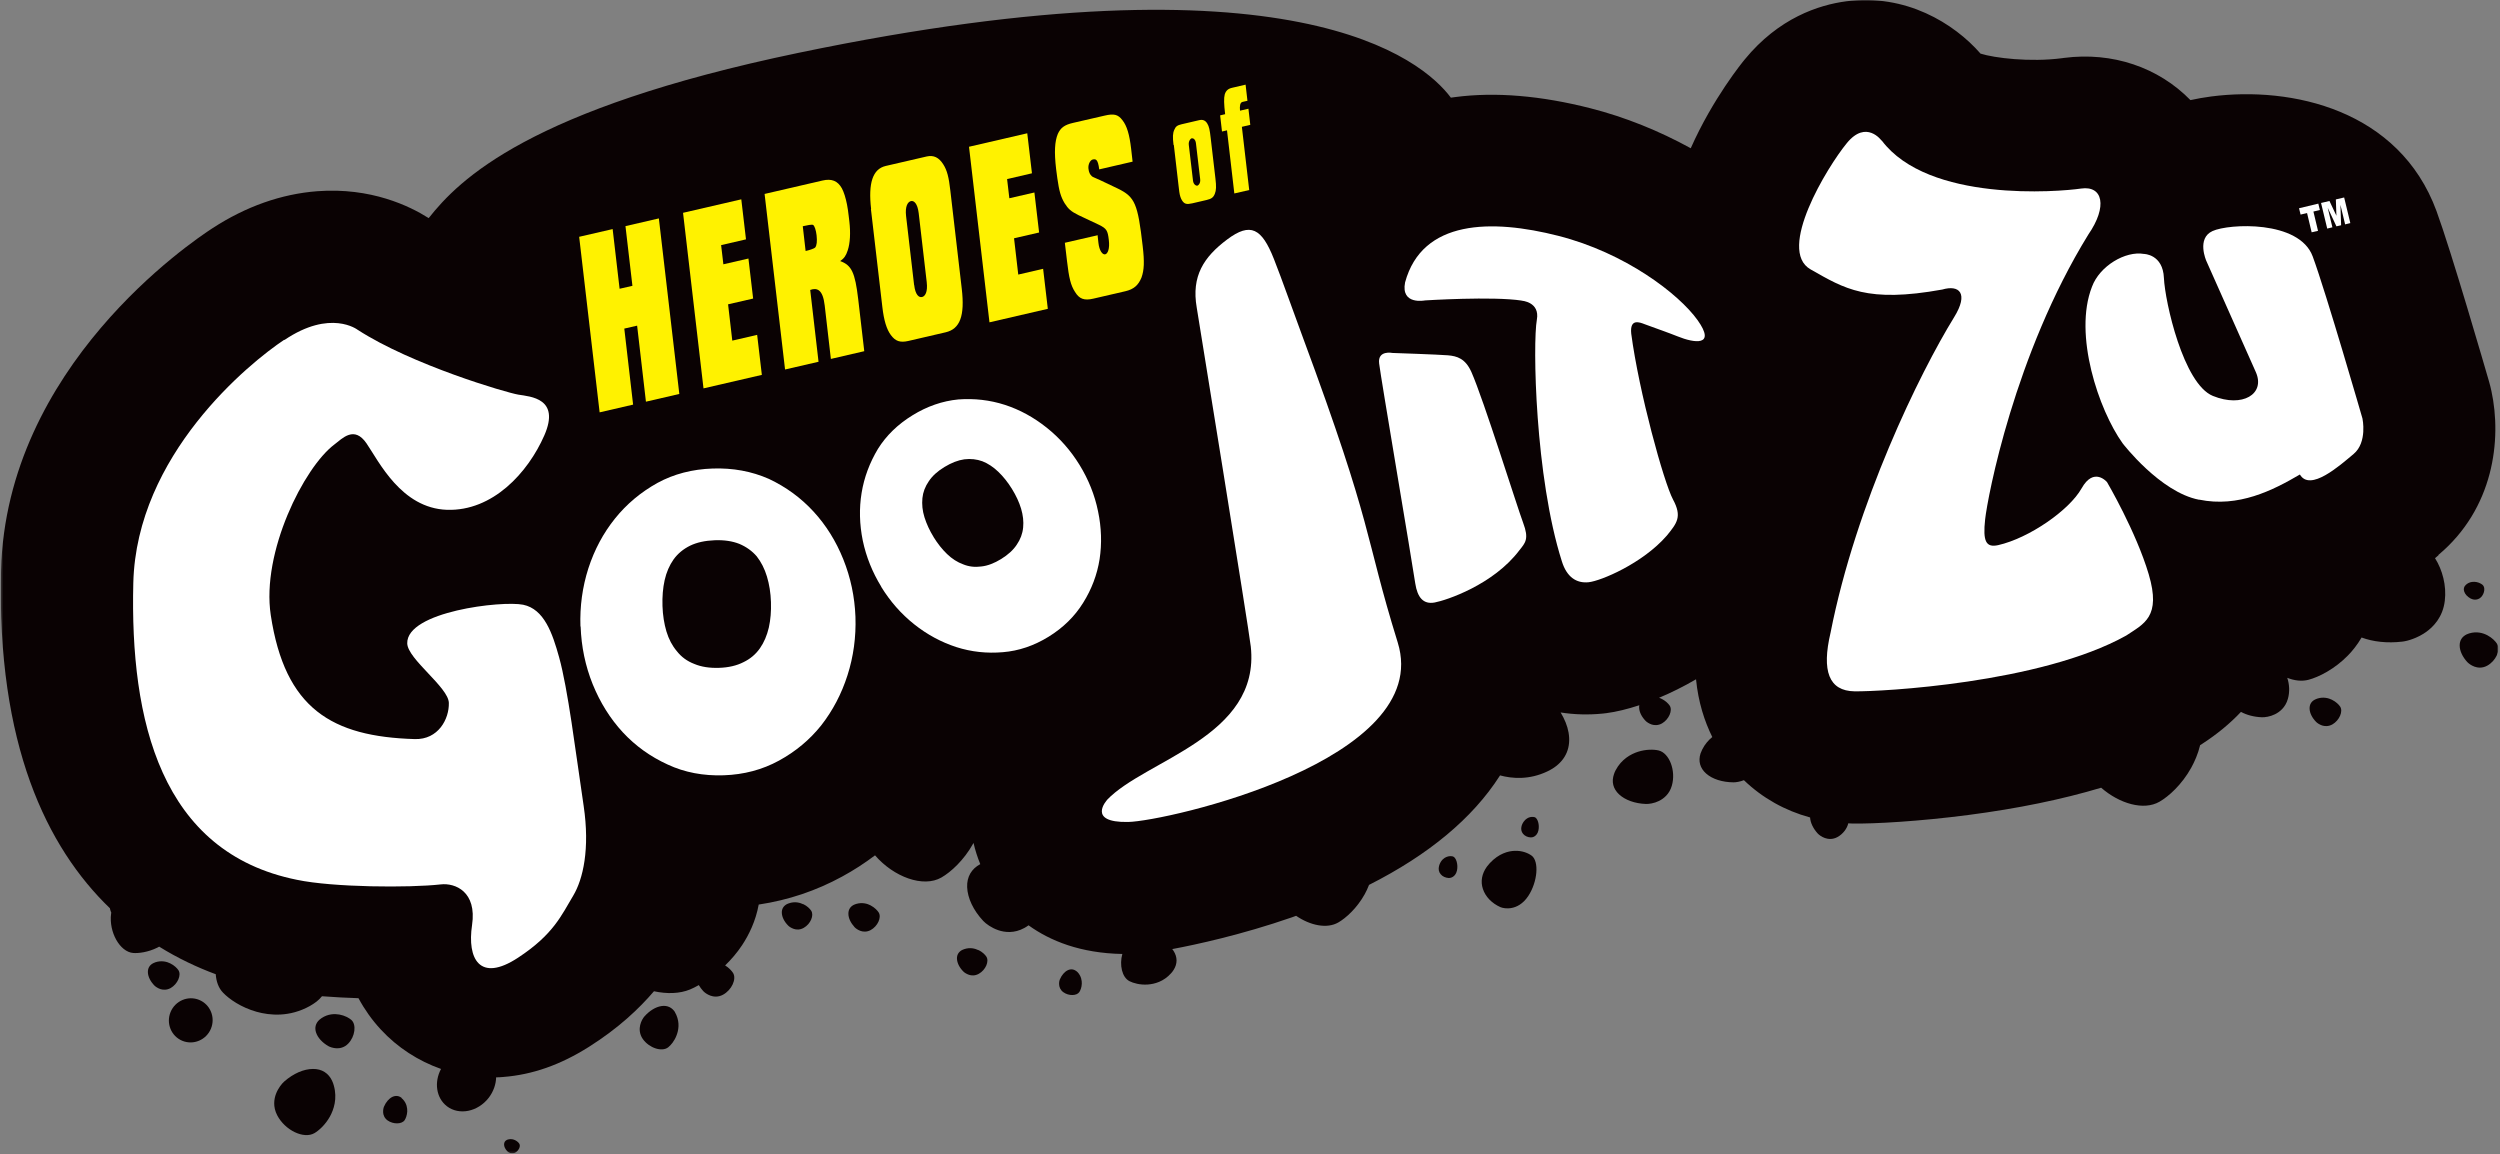
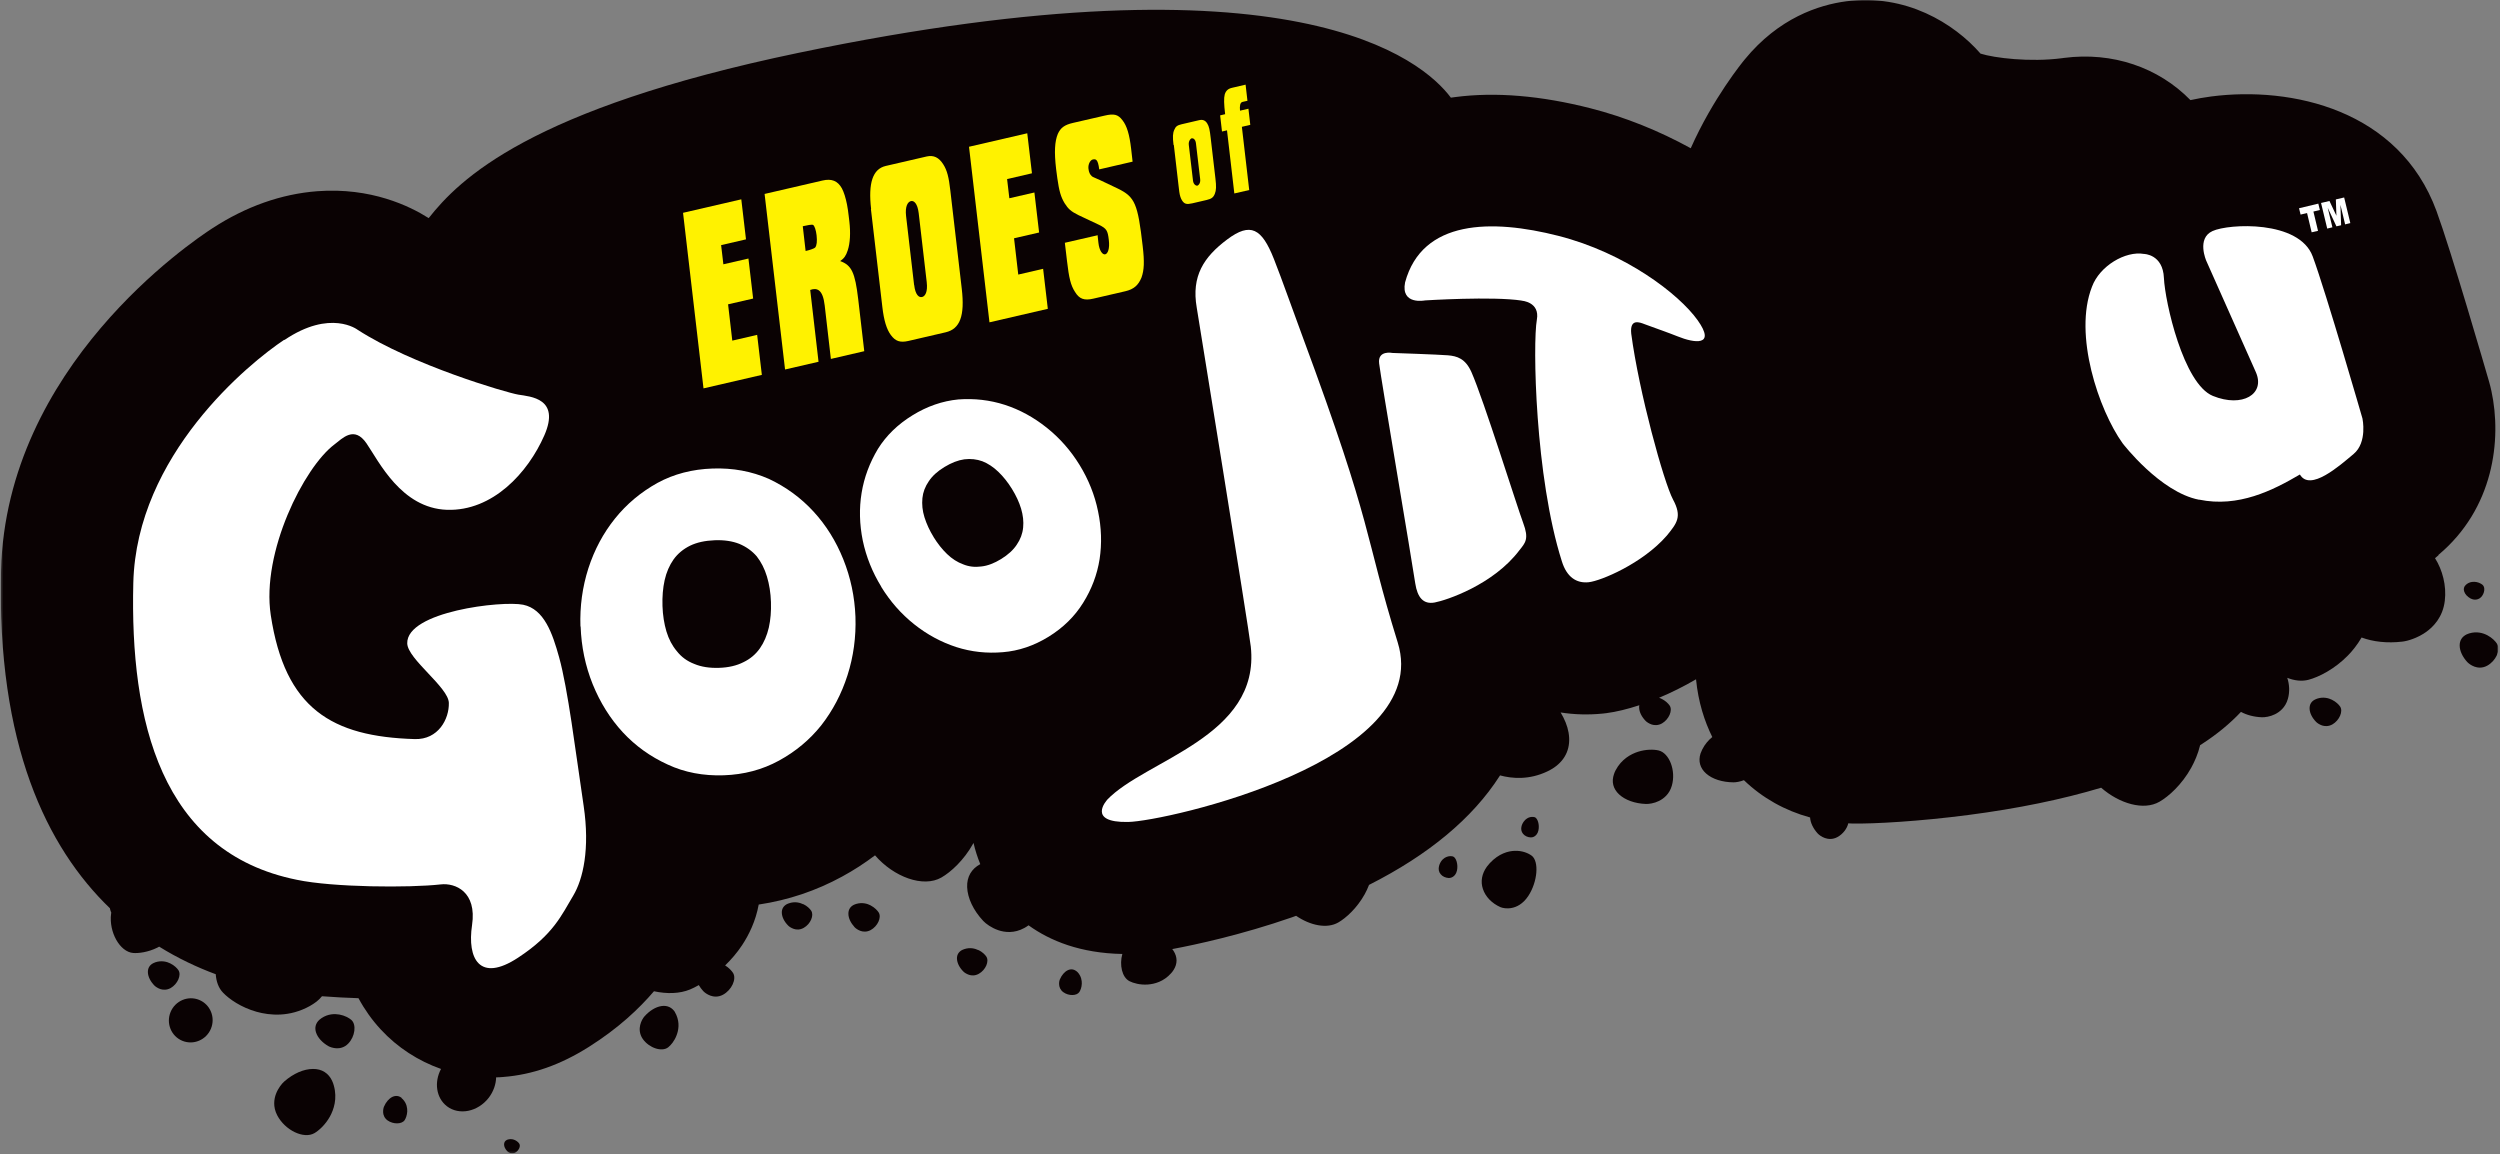
<svg xmlns="http://www.w3.org/2000/svg" width="1081" height="499" viewBox="0 0 1081 499" fill="none">
  <rect x="0" y="0" width="1081" height="499" fill="#808080" stroke="none" />
  <g clip-path="url(#clip0_5003_18418)">
    <mask id="mask0_5003_18418" style="mask-type:luminance" maskUnits="userSpaceOnUse" x="0" y="0" width="1081" height="499">
      <path d="M1080.33 0H0.328V498.771H1080.33V0Z" fill="white" />
    </mask>
    <g mask="url(#mask0_5003_18418)">
      <path d="M143.664 467.46C142.097 464.033 139.176 462.171 135.323 462.214C131.344 462.214 126.815 464.202 122.92 467.63C121.861 468.56 120.296 470.507 119.365 472.918C118.518 475.118 117.925 478.545 119.872 482.269C123.259 488.743 131.344 492.636 135.959 489.97C137.906 488.827 140.658 486.374 142.647 482.819C144.298 479.815 145.949 475.076 144.34 469.364C144.171 468.687 143.917 468.052 143.664 467.502V467.46Z" fill="#0A0203" />
      <path d="M91.215 444.792C93.225 439.908 90.947 434.342 86.126 432.358C81.305 430.375 75.766 432.726 73.755 437.61C71.744 442.494 74.022 448.06 78.844 450.044C83.665 452.027 89.204 449.676 91.215 444.792Z" fill="#0A0203" />
      <path d="M717.149 324.488C715.16 324.023 711.773 323.938 708.217 325.081C705.254 326.054 701.147 328.212 698.607 333.036C698.311 333.586 698.057 334.178 697.888 334.728C696.745 338.029 697.507 341.074 700.089 343.487C702.714 345.941 706.947 347.464 711.689 347.633C712.958 347.675 715.244 347.38 717.361 346.322C719.308 345.348 721.848 343.445 722.906 339.721C724.769 333.289 721.848 325.588 717.149 324.488Z" fill="#0A0203" />
      <path d="M423.067 410.849C421.669 410.171 419.468 409.536 416.885 410.425C416.59 410.51 416.293 410.636 416.039 410.763C414.515 411.568 413.711 412.879 413.795 414.614C413.88 416.391 414.854 418.379 416.504 420.03C416.928 420.495 417.86 421.13 419.002 421.511C420.018 421.849 421.584 422.019 423.278 421.045C426.199 419.395 427.807 415.671 426.495 413.641C425.945 412.794 424.759 411.61 423.109 410.805L423.067 410.849Z" fill="#0A0203" />
      <path d="M347.331 391.003C345.935 390.325 343.733 389.691 341.151 390.58C340.854 390.664 340.558 390.791 340.304 390.917C338.78 391.722 337.975 393.033 338.061 394.768C338.145 396.546 339.119 398.534 340.77 400.184C341.193 400.65 342.124 401.284 343.268 401.665C344.283 402.004 345.85 402.173 347.544 401.2C350.464 399.549 352.073 395.826 350.76 393.795C350.21 392.949 349.025 391.764 347.374 390.961L347.331 391.003Z" fill="#0A0203" />
      <path d="M376.501 391.511C375.062 390.749 372.818 390.073 370.152 390.876C369.855 390.96 369.558 391.088 369.262 391.215C367.654 391.976 366.807 393.373 366.849 395.15C366.849 397.011 367.865 399.085 369.516 400.905C369.939 401.369 370.871 402.089 372.056 402.512C373.114 402.893 374.723 403.105 376.459 402.174C379.506 400.524 381.242 396.715 379.972 394.6C379.422 393.711 378.236 392.442 376.543 391.554L376.501 391.511Z" fill="#0A0203" />
      <path d="M222.829 493.061C222.109 492.68 220.967 492.341 219.612 492.722C219.442 492.764 219.315 492.806 219.189 492.891C218.384 493.272 217.961 493.949 217.961 494.88C217.961 495.811 218.469 496.869 219.315 497.757C219.527 498.011 219.993 498.349 220.586 498.561C221.093 498.73 221.94 498.857 222.787 498.391C224.311 497.546 225.2 495.641 224.565 494.584C224.311 494.118 223.676 493.484 222.829 493.061Z" fill="#0A0203" />
      <path d="M146.758 438.689C144.811 438.35 141.89 438.308 139.012 440.255C138.673 440.466 138.376 440.72 138.08 440.974C136.472 442.455 135.963 444.401 136.683 446.517C137.403 448.675 139.308 450.79 141.932 452.314C142.652 452.737 144.007 453.202 145.489 453.286C146.843 453.329 148.875 453.033 150.568 451.256C153.532 448.209 154.209 443.047 151.923 441.016C150.949 440.17 149.087 439.112 146.758 438.689Z" fill="#0A0203" />
      <path d="M1066.69 252.518C1066.69 252.518 1066.36 252.771 1066.23 252.898C1065.39 253.66 1065.14 254.676 1065.52 255.776C1065.89 256.918 1066.87 258.018 1068.26 258.779C1068.65 258.992 1069.32 259.245 1070.12 259.287C1070.85 259.287 1071.86 259.161 1072.8 258.229C1074.36 256.621 1074.7 253.956 1073.47 252.898C1072.96 252.475 1071.99 251.883 1070.77 251.671C1069.75 251.502 1068.22 251.46 1066.74 252.475L1066.69 252.518Z" fill="#0A0203" />
      <path d="M1079.77 278.454C1079.1 277.354 1077.62 275.788 1075.54 274.688C1073.76 273.757 1070.97 272.869 1067.67 273.885C1067.28 274.012 1066.91 274.138 1066.57 274.307C1064.58 275.281 1063.52 276.973 1063.56 279.173C1063.6 281.458 1064.79 284.039 1066.86 286.282C1067.42 286.874 1068.56 287.763 1070 288.271C1071.31 288.735 1073.3 289.032 1075.46 287.847C1079.18 285.816 1081.38 281.078 1079.77 278.454Z" fill="#0A0203" />
      <path d="M77.159 419.522C76.567 418.634 75.339 417.406 73.603 416.561C72.164 415.842 69.836 415.206 67.169 416.095C66.872 416.18 66.576 416.306 66.28 416.476C64.671 417.28 63.867 418.676 63.951 420.496C64.036 422.357 65.052 424.388 66.788 426.165C67.253 426.631 68.227 427.307 69.37 427.688C70.428 428.027 72.079 428.196 73.815 427.223C76.821 425.488 78.514 421.596 77.159 419.522Z" fill="#0A0203" />
      <path d="M1008.32 302.572C1006.88 301.853 1004.55 301.218 1001.89 302.107C1001.59 302.192 1001.29 302.318 1001 302.487C999.39 303.292 998.586 304.687 998.67 306.508C998.755 308.369 999.771 310.4 1001.51 312.177C1001.97 312.643 1002.95 313.319 1004.09 313.7C1005.15 314.038 1006.8 314.207 1008.53 313.235C1011.54 311.5 1013.24 307.608 1011.88 305.534C1011.29 304.645 1010.06 303.418 1008.32 302.572Z" fill="#0A0203" />
      <path d="M1054.37 239.95C1078.26 219.937 1081.85 190.15 1077.28 169.035C1076.98 167.724 1076.69 166.413 1076.31 165.143C1074.61 159.304 1059.92 108.615 1053.53 91.225C1037.4 47.432 990.961 37.192 956.079 41.72C952.945 42.143 949.983 42.651 947.146 43.285C933.346 29.153 913.449 22.299 892.409 25.049L891.52 25.176C877.721 26.953 862.438 25.091 856.384 23.187C844.87 9.986 823.957 -2.792 798.388 0.551C786.45 2.116 769.136 7.744 754.404 25.726C753.558 26.741 740.646 42.524 731.079 64.103C717.405 56.571 702.589 50.605 687.814 46.84C666.309 41.339 646.581 39.689 629.225 41.974C628.59 42.058 627.997 42.143 627.363 42.228C615.043 25.768 559.46 -21.79 345.255 22.849C228.713 47.136 198.529 77.685 185.363 94.313C185.279 94.271 185.236 94.229 185.152 94.186C177.193 89.151 160.43 80.943 137.231 82.678C121.652 83.862 106.328 89.278 91.892 98.671C82.833 104.553 2.696 158.415 0.453 246.636C-1.452 321.823 20.18 366.378 47.527 392.738C47.527 392.865 47.569 392.992 47.612 393.162C47.739 393.669 47.908 394.176 48.12 394.642C48.12 394.812 48.035 394.938 48.035 395.107C47.019 403.063 51.845 411.609 57.602 412.075C60.015 412.244 64.037 411.736 68.059 409.748C68.313 409.62 68.567 409.451 68.821 409.324C76.991 414.402 85.288 418.294 93.289 421.257C93.501 424.429 94.517 427.264 96.464 429.253C99.089 432.003 104.296 435.643 110.984 437.504C116.614 439.07 125.123 439.915 133.972 435.007C135.029 434.415 135.961 433.78 136.807 433.146C137.738 432.427 138.543 431.622 139.221 430.777C144.681 431.2 150.058 431.453 155.01 431.622C157.677 436.573 160.895 441.101 164.663 445.163C171.901 452.99 180.876 458.745 190.698 462.214C187.65 467.926 188.581 474.739 193.238 478.335C198.529 482.396 206.614 480.746 211.313 474.696C213.388 471.989 214.447 468.857 214.531 465.852C215.547 465.852 216.562 465.768 217.579 465.684C230.236 464.71 242.344 460.437 254.663 452.652C267.447 444.57 276.337 436.15 282.772 428.619C288.487 429.845 293.905 429.676 298.351 427.857C299.535 427.35 300.848 426.714 302.16 425.953C302.669 426.842 303.303 427.687 304.066 428.534C304.616 429.126 305.759 430.014 307.198 430.522C308.51 430.988 310.5 431.284 312.659 430.1C316.384 428.069 318.585 423.329 316.977 420.707C316.384 419.775 315.198 418.464 313.548 417.449C316.173 414.909 318.713 411.99 320.914 408.648C323.834 404.205 326.756 398.323 328.068 391.13C340.811 389.227 352.918 385.164 364.136 379.029C369.131 376.321 373.872 373.233 378.359 369.847C386.445 379.198 399.23 383.98 407.104 379.41C411.083 377.126 416.756 372.047 420.82 364.728C420.862 364.643 420.905 364.559 420.947 364.474C421.667 367.605 422.64 370.652 423.868 373.655C420.058 375.687 418.026 379.156 418.196 383.599C418.365 388.338 420.905 393.669 425.138 398.197C426.281 399.423 428.694 401.2 431.657 402.216C434.366 403.147 438.514 403.697 442.96 401.243C443.595 400.905 444.146 400.524 444.738 400.1C454.136 406.87 467.217 412.159 485.293 412.498C483.981 417.279 485.166 422.61 488.384 424.26C490.035 425.107 492.997 425.953 496.342 425.699C499.178 425.487 503.2 424.472 506.459 420.749C506.84 420.326 507.179 419.86 507.476 419.394C509.169 416.729 509.169 413.852 507.433 411.144C507.263 410.89 507.094 410.636 506.883 410.382C517.043 408.478 536.727 404.247 558.571 396.673C559.206 396.462 559.799 396.208 560.434 395.996C566.572 400.185 573.769 401.708 578.679 398.873C581.982 396.97 586.723 392.738 590.11 386.645C590.744 385.461 591.422 384.106 591.972 382.626C617.753 369.594 636.719 353.853 648.487 335.49C648.529 335.406 648.571 335.363 648.614 335.279C653.947 336.717 661.229 337.267 669.018 333.587C670.077 333.079 671.05 332.529 671.939 331.936C677.146 328.382 679.347 323.093 678.247 316.746C677.739 313.869 676.554 310.95 674.818 308.072C680.744 309.003 686.84 309.172 693.148 308.538L694.587 308.369C698.863 307.819 703.689 306.634 708.853 304.942C708.769 305.322 708.727 305.703 708.769 306.084C708.853 307.945 709.87 309.976 711.606 311.753C712.071 312.219 713.045 312.896 714.188 313.277C715.246 313.615 716.897 313.785 718.633 312.811C721.638 311.077 723.332 307.184 721.977 305.11C721.384 304.222 720.156 302.995 718.421 302.149C718.125 301.979 717.744 301.852 717.363 301.726C722.612 299.525 727.988 296.86 733.365 293.728C734.338 303.671 737.047 311.922 740.392 318.693C738.783 320.004 737.217 321.739 736.031 324.108C735.735 324.701 735.524 325.251 735.311 325.801C734.253 329.102 735.1 332.148 737.725 334.475C740.434 336.887 744.752 338.241 749.578 338.283C750.636 338.283 752.33 338.029 754.066 337.353C762.066 345.052 771.803 350.511 782.682 353.473C782.809 355.716 783.995 358.211 785.942 360.369C786.493 360.962 787.635 361.851 789.075 362.358C790.387 362.824 792.376 363.12 794.535 361.935C796.907 360.624 798.684 358.254 799.192 356.011C799.785 356.011 800.378 356.096 800.97 356.096C810.242 356.266 829.884 355.166 851.008 352.415C872.514 349.623 891.732 345.646 908.539 340.61C916.497 347.549 926.995 350.595 933.769 346.66C937.748 344.376 943.421 339.298 947.485 331.979C948.924 329.355 950.406 326.055 951.338 322.204L952.142 321.697C958.872 317.338 964.418 312.685 968.991 307.819C971.487 309.172 974.621 310.019 978.049 310.145C979.319 310.188 981.606 309.892 983.722 308.834C985.669 307.861 988.209 305.957 989.267 302.233C990.156 299.187 989.945 295.886 989.014 293.094C992.146 294.32 995.279 294.702 998.2 293.94C1002.64 292.756 1009.46 289.371 1015.31 283.363C1017.25 281.374 1019.32 278.792 1021.15 275.662C1026.18 277.523 1032.28 278.2 1038.72 277.439C1041.08 277.184 1045.14 275.957 1048.83 273.419C1052.13 271.134 1056.28 266.903 1057.13 259.795C1057.93 253.236 1056.11 246.424 1052.9 241.346C1053.11 241.177 1053.36 240.966 1053.57 240.796L1054.41 240.077L1054.37 239.95Z" fill="#0A0203" />
      <path d="M465.438 419.944C464.296 419.056 462.983 418.886 461.629 419.563C460.274 420.241 459.046 421.679 458.284 423.499C458.072 424.005 457.861 424.937 457.987 425.91C458.072 426.799 458.453 428.068 459.808 429.041C462.094 430.692 465.566 430.649 466.708 428.956C467.173 428.237 467.725 426.926 467.767 425.36C467.809 424.049 467.555 422.144 466.031 420.452C465.861 420.241 465.65 420.071 465.481 419.944H465.438Z" fill="#0A0203" />
      <path d="M173.681 474.738C172.453 473.765 171.055 473.638 169.616 474.315C168.177 475.034 166.865 476.558 166.018 478.546C165.806 479.054 165.595 480.069 165.679 481.127C165.764 482.101 166.187 483.454 167.584 484.47C170.039 486.205 173.723 486.162 174.95 484.385C175.459 483.624 176.009 482.227 176.093 480.577C176.135 479.182 175.882 477.15 174.231 475.373C174.019 475.161 173.85 474.992 173.637 474.823L173.681 474.738Z" fill="#0A0203" />
      <path d="M628.168 370.313C627.533 370.144 626.517 370.102 625.416 370.566C624.485 370.948 623.215 371.836 622.452 373.782C622.368 373.994 622.283 374.248 622.241 374.459C621.902 375.771 622.114 377.04 622.918 377.972C623.722 378.987 625.035 379.579 626.517 379.664C626.898 379.664 627.617 379.537 628.253 379.114C628.845 378.733 629.649 377.972 629.988 376.448C630.58 373.825 629.649 370.736 628.21 370.313H628.168Z" fill="#0A0203" />
      <path d="M663.513 353.346C662.921 353.176 661.948 353.134 660.931 353.557C660.085 353.938 658.9 354.742 658.138 356.561C658.053 356.773 657.969 356.984 657.925 357.197C657.588 358.423 657.799 359.608 658.561 360.539C659.323 361.469 660.551 362.062 661.948 362.104C662.329 362.104 662.963 362.019 663.599 361.597C664.149 361.216 664.911 360.497 665.207 359.1C665.758 356.647 664.911 353.726 663.513 353.303V353.346Z" fill="#0A0203" />
      <path d="M662.253 369.976C660.855 368.918 658.23 367.776 654.971 367.902C652.219 367.987 648.155 369.002 644.219 373.191C643.753 373.698 643.33 374.206 642.948 374.714C640.747 377.761 640.112 381.146 641.213 384.404C642.313 387.746 645.065 390.581 648.748 392.231C649.722 392.655 651.669 393.035 653.786 392.57C655.69 392.189 658.485 390.962 660.813 387.45C664.835 381.357 665.596 372.514 662.295 369.976H662.253Z" fill="#0A0203" />
      <path d="M291.92 437.715C290.608 435.642 288.576 434.669 286.121 435.008C283.581 435.345 280.872 436.996 278.628 439.535C278.035 440.211 277.188 441.607 276.808 443.257C276.469 444.739 276.385 447.023 277.95 449.266C280.703 453.158 286.205 454.978 288.915 452.863C290.058 451.974 291.624 450.155 292.556 447.658C293.36 445.585 293.995 442.369 292.429 438.815C292.259 438.392 292.048 438.011 291.836 437.672L291.92 437.715Z" fill="#0A0203" />
      <path d="M122.92 146.907C107.68 157.02 58.997 196.708 57.642 252.053C56.161 311.628 69.538 368.579 128.381 380.426C144.002 383.726 177.064 383.938 190.569 382.415C196.833 381.696 206.274 385.546 204.115 400.017C201.956 414.487 207.332 425.065 224.011 414.106C239.293 404.078 242.765 395.785 247.887 387.239C252.121 380.13 255.126 367.098 252.374 348.48C248.692 323.771 245.601 298.087 241.749 284.167C238.912 273.927 235.314 263.349 226.213 261.488C217.111 259.626 175.751 264.407 176.09 278.201C176.259 285.013 193.912 297.156 194.082 303.927C194.251 310.908 189.51 319.878 179.35 319.582C143.494 318.524 123.216 306.465 117.078 265.973C112.972 238.767 131.429 202.124 144.552 192.223C148.065 189.557 153.146 183.93 158.479 191.715C163.814 199.501 173.508 219.768 193.278 220.445C213.046 221.081 228.287 204.409 235.356 188.288C242.426 172.168 229.303 171.491 224.138 170.644C219.016 169.799 178.165 157.824 154.627 142.591C154.627 142.591 142.901 133.537 122.962 147.034L122.92 146.907Z" fill="white" />
      <path d="M950.916 216.044C967.849 219.556 982.751 212.067 994.477 205.17C998.88 212.744 1011.71 201.32 1017.72 196.285C1023.73 191.249 1021.53 180.968 1021.53 180.968C1021.53 180.968 1005.86 126.725 1000.02 110.9C994.181 95.075 963.743 96.683 956.716 99.898C949.688 103.072 954.006 112.803 954.006 112.803C954.006 112.803 971.236 151.434 975.427 160.912C979.619 170.39 969.627 176.399 956.843 171.194C944.1 165.99 936.142 130.532 935.677 120.208C935.253 109.884 927.041 109.8 927.041 109.8C919.04 108.403 907.864 115.004 904.562 124.017C896.476 144.664 907.483 177.244 917.812 191.672C917.812 191.672 933.983 212.829 950.874 216.086L950.916 216.044Z" fill="white" />
-       <path d="M813.586 60.802C813.586 60.802 806.982 51.578 798.558 61.902C790.091 72.226 768.163 108.149 782.895 116.484C797.669 124.861 807.278 131.082 839.832 125.2C847.156 123.042 851.389 126.766 844.955 137.175C830.054 161.377 802.579 217.482 791.531 273.588C787.636 290.132 790.768 298.764 801.902 298.932C813.035 299.101 882.292 295.505 919.376 274.814C927.039 269.695 934.573 266.776 929.113 248.327C923.652 229.88 911.079 208.47 911.079 208.47C911.079 208.47 905.406 201.658 900.072 211.178C894.738 220.656 877.382 232.672 864.004 235.718C858.755 236.861 857.316 234.154 858.374 224.548C859.433 214.944 871.031 153.295 902.993 101.421C911.376 89.278 909.301 80.138 899.818 81.535C890.336 82.931 833.821 87.67 813.628 60.717L813.586 60.802Z" fill="white" />
      <path d="M658.017 130.025C658.017 130.025 665.933 130.532 664.536 138.233C662.715 148.346 663.732 206.186 675.331 242.659C677.448 249.555 681.68 252.306 686.929 251.756C692.18 251.206 710.255 243.675 720.754 231.574C725.157 226.157 727.4 223.407 723.421 216.002C719.442 208.598 708.689 169.544 705.345 144.284C704.667 137.598 708.943 139.333 711.144 140.18C713.346 141.025 721.939 144.03 725.452 145.469C732.523 148.346 742.174 149.87 734.046 138.445C725.877 127.021 702.72 109.334 673.807 101.973C644.935 94.61 614.921 94.948 607.555 122.112C605.609 132.056 616.191 129.898 616.191 129.898C616.191 129.898 645.528 128.036 658.017 129.982V130.025Z" fill="white" />
      <path d="M602.094 152.619C602.094 152.619 595.617 151.265 596.337 157.146C597.015 163.027 610.519 242.446 611.958 252.263C612.889 258.313 615.429 261.445 620.383 260.514C625.335 259.582 645.697 252.897 657 237.919C659.582 234.661 661.234 233.053 658.609 226.072C655.985 219.09 641.507 172.759 636.257 160.912C633.632 154.988 629.992 153.973 626.097 153.634C622.161 153.296 602.137 152.619 602.137 152.619H602.094Z" fill="white" />
      <path d="M250.983 270.881C250.687 262.207 251.83 253.829 254.412 245.747C257.037 237.666 260.889 230.474 265.927 224.211C270.964 217.949 277.061 212.83 284.299 208.809C291.369 204.959 299.328 202.886 308.133 202.59C316.896 202.294 324.981 203.774 332.475 207.075C339.925 210.587 346.318 215.283 351.736 221.165C357.155 227.045 361.473 233.943 364.648 241.855C367.822 249.768 369.558 258.019 369.897 266.692C370.193 275.45 369.05 283.87 366.468 291.952C363.885 300.034 360.075 307.269 355.123 313.615C350.127 319.878 344.031 324.955 336.835 328.89C329.638 332.825 321.68 334.941 312.916 335.237C304.153 335.533 296.025 334.01 288.702 330.583C281.209 327.156 274.774 322.543 269.314 316.662C263.81 310.696 259.492 303.757 256.274 295.845C253.1 287.933 251.364 279.64 251.068 270.881H250.983ZM286.458 262.038C286.586 266.015 287.178 269.696 288.152 272.997C289.167 276.382 290.692 279.259 292.682 281.585C294.629 284.082 297.126 285.901 300.217 287.086C303.222 288.356 306.778 288.906 310.885 288.778C315.033 288.652 318.59 287.806 321.468 286.325C324.389 284.928 326.801 282.898 328.622 280.274C330.358 277.777 331.628 274.816 332.432 271.389C333.194 268.004 333.49 264.323 333.364 260.346C333.236 256.368 332.644 252.687 331.628 249.302C330.611 245.917 329.13 243.039 327.225 240.586C325.236 238.259 322.695 236.439 319.69 235.17C316.684 233.985 313.128 233.435 308.979 233.604C304.831 233.774 301.36 234.535 298.439 235.931C295.433 237.412 293.063 239.401 291.284 241.855C289.464 244.436 288.152 247.44 287.389 250.868C286.628 254.295 286.331 258.019 286.458 262.038Z" fill="white" />
      <path d="M381.068 253.701C377.216 247.44 374.549 240.796 373.067 233.773C371.627 226.706 371.459 219.809 372.56 213.124C373.66 206.397 376.031 200.093 379.629 194.084C383.227 188.329 388.223 183.464 394.572 179.572C400.88 175.678 407.484 173.393 414.384 172.716C421.327 172.209 428.016 172.971 434.45 175.043C440.884 177.117 446.938 180.417 452.568 184.902C458.198 189.387 462.94 194.761 466.792 201.023C470.645 207.285 473.355 214.013 474.794 221.079C476.275 228.145 476.487 235.042 475.47 241.769C474.412 248.454 472.041 254.759 468.359 260.64C464.719 266.522 459.723 271.43 453.415 275.322C447.108 279.215 440.461 281.458 433.646 282.008C426.703 282.6 420.014 281.881 413.537 279.807C407.018 277.692 400.88 274.391 395.25 269.906C389.619 265.421 384.878 260.005 380.983 253.659L381.068 253.701ZM403.673 232.207C405.452 235.084 407.399 237.539 409.516 239.569C411.675 241.642 414.003 243.124 416.459 244.011C418.914 245.027 421.539 245.324 424.332 244.943C427.085 244.646 429.92 243.546 432.884 241.727C435.889 239.865 438.133 237.834 439.657 235.507C441.223 233.223 442.154 230.768 442.409 228.06C442.663 225.522 442.366 222.771 441.52 219.937C440.673 217.144 439.361 214.308 437.583 211.431C435.805 208.555 433.857 206.101 431.698 204.027C429.539 201.954 427.254 200.43 424.798 199.458C422.343 198.569 419.761 198.272 416.966 198.611C414.257 198.992 411.421 200.092 408.415 201.912C405.41 203.731 403.166 205.762 401.642 208.047C400.033 210.374 399.102 212.828 398.848 215.409C398.594 218.074 398.848 220.825 399.737 223.659C400.626 226.495 401.938 229.372 403.717 232.249L403.673 232.207Z" fill="white" />
      <path d="M994.14 90.039L1002.44 88.051L1003.11 90.801L1000.32 91.478L1002.31 99.813L999.559 100.448L997.569 92.113L994.775 92.79L994.098 90.039H994.14Z" fill="white" />
      <path d="M1003.66 87.754L1007.26 86.908L1010.27 93.297L1010.02 86.231L1013.61 85.385L1016.28 96.471L1014.03 97.02L1012 88.558L1012.3 97.401L1010.27 97.867L1006.5 89.828L1008.53 98.29L1006.29 98.84L1003.62 87.754H1003.66Z" fill="white" />
      <path d="M478.693 345.899C478.693 345.899 469.634 355.758 487.795 355.419C504.22 355.123 620.212 328.847 604.379 277.82C589.563 230.007 594.517 229.923 563.232 145.553C559.845 136.499 554.13 120.251 550.829 111.958C545.579 98.714 540.753 95.964 530.636 103.538C520.519 111.112 515.099 119.363 517.471 133.029C517.471 133.029 540.076 272.404 540.838 279.555C545.113 318.735 495.118 328.51 478.651 345.899H478.693Z" fill="white" />
-       <path d="M250.43 102.394L264.907 99.052L267.913 124.861L273.459 123.592L270.453 97.782L284.889 94.439L293.736 170.347L279.301 173.69L275.491 140.813L269.945 142.082L273.755 174.959L259.277 178.301L250.43 102.394Z" fill="#FFF200" />
      <path d="M295.305 92.028L320.535 86.189L322.567 103.495L311.814 105.991L312.788 114.284L323.625 111.788L325.657 129.093L314.82 131.59L316.64 147.287L327.393 144.792L329.425 162.097L304.194 167.936L295.347 92.028H295.305Z" fill="#FFF200" />
      <path d="M330.609 83.862L355.628 78.065C359.607 77.134 362.19 78.192 364.011 81.407C364.9 83.058 365.661 85.469 366.254 88.474C366.55 90.039 366.804 91.732 366.973 93.339L367.27 95.836C367.82 100.617 367.609 105.102 366.55 108.275C365.789 110.56 365.069 111.66 363.291 112.888C368.243 114.665 369.726 117.838 371.08 129.304L373.705 151.856L359.27 155.199L356.602 132.097C355.798 125.031 353.216 124.354 350.337 125.369L353.935 156.426L339.458 159.769L330.609 83.862ZM348.347 108.53C349.829 108.191 351.988 107.556 352.496 107.006C353.173 106.16 353.385 104.34 353.088 101.717C352.835 99.559 352.242 97.698 351.607 97.275C351.099 96.936 348.898 97.444 347.119 97.825L348.347 108.53Z" fill="#FFF200" />
      <path d="M376.67 90.421C375.358 79.039 377.389 73.073 382.977 71.761L400.714 67.657C403.72 66.98 406.006 68.08 407.911 71.127C409.52 73.665 410.282 76.669 410.917 82.339L415.87 124.905C417.224 136.498 415.151 142.253 408.885 143.691L392.841 147.415C389.158 148.261 387.168 147.541 385.178 144.833C383.358 142.337 382.216 138.614 381.538 132.818L376.584 90.379L376.67 90.421ZM395.296 123.254C395.804 127.57 397.371 128.755 398.725 128.417C399.995 128.12 401.222 126.301 400.714 121.985L397.243 92.156C396.735 87.924 395.169 86.655 393.9 86.951C392.502 87.29 391.317 89.194 391.783 93.383L395.254 123.212L395.296 123.254Z" fill="#FFF200" />
      <path d="M418.957 63.468L444.187 57.629L446.219 74.934L435.467 77.431L436.44 85.724L447.277 83.228L449.31 100.533L438.472 103.03L440.293 118.727L451.045 116.231L453.078 133.536L427.846 139.375L418.999 63.468H418.957Z" fill="#FFF200" />
      <path d="M474.581 101.59L474.961 105.018C475.342 108.445 476.74 110.222 477.882 109.969C479.025 109.714 479.914 107.514 479.449 103.748C478.983 99.644 478.475 98.84 475.258 97.232L466.283 93.001C463.066 91.393 461.922 90.378 460.315 87.839C458.663 85.047 457.986 82.635 457.181 77.007C456.97 75.653 456.801 74.384 456.673 73.157C455.784 65.668 456.081 61.14 457.393 57.925C458.579 55.301 460.229 53.99 463.955 53.144L477.543 50.013C481.692 49.039 483.428 49.462 485.332 51.959C487.28 54.413 488.38 58.136 489.1 64.314L489.736 69.899L475.3 73.242C474.75 68.672 473.734 68.714 472.506 68.968C471.49 69.18 470.432 70.957 470.643 72.903C470.813 74.511 471.278 75.442 472.125 76.204C472.464 76.584 473.48 76.838 475.596 77.854L483.343 81.535C490.794 85.174 491.979 88.051 494.096 106.414C494.901 113.226 494.731 116.781 493.588 119.996C492.233 123.339 490.244 125.074 486.645 125.919L472.76 129.135C468.781 130.066 466.664 129.263 464.801 126.174C462.981 123.339 462.219 120.208 461.372 112.846L460.441 104.975L474.453 101.76L474.581 101.59Z" fill="#FFF200" />
-       <path d="M507.435 62.664C507.011 59.194 507.096 57.586 507.773 56.105C508.366 54.667 509.085 54.159 510.906 53.736L518.525 51.959C520.092 51.578 521.234 52.086 522.039 53.44C522.801 54.709 523.098 56.021 523.521 59.829L525.552 77.177C525.976 80.731 525.891 82.254 525.299 83.777C524.663 85.385 523.86 85.978 521.701 86.485L515.52 87.924C513.107 88.474 512.133 88.22 511.159 86.739C510.567 85.85 510.144 84.581 509.932 82.973C509.847 82.593 509.763 81.704 509.636 80.561L507.561 62.664H507.435ZM515.858 78.15C516.071 79.842 517.255 80.435 517.806 80.265C518.356 80.054 519.161 79.081 518.949 77.43L517.129 61.944C516.916 60.252 515.985 59.744 515.393 59.786C514.843 59.829 513.826 60.971 514.038 62.664L515.858 78.15Z" fill="#FFF200" />
+       <path d="M507.435 62.664C507.011 59.194 507.096 57.586 507.773 56.105C508.366 54.667 509.085 54.159 510.906 53.736L518.525 51.959C520.092 51.578 521.234 52.086 522.039 53.44C522.801 54.709 523.098 56.021 523.521 59.829L525.552 77.177C525.976 80.731 525.891 82.254 525.299 83.777C524.663 85.385 523.86 85.978 521.701 86.485L515.52 87.924C513.107 88.474 512.133 88.22 511.159 86.739C510.567 85.85 510.144 84.581 509.932 82.973C509.847 82.593 509.763 81.704 509.636 80.561L507.561 62.664H507.435ZM515.858 78.15C516.071 79.842 517.255 80.435 517.806 80.265C518.356 80.054 519.161 79.081 518.949 77.43L517.129 61.944C516.916 60.252 515.985 59.744 515.393 59.786C514.843 59.829 513.826 60.971 514.038 62.664L515.858 78.15" fill="#FFF200" />
      <path d="M530.549 56.359L528.39 56.867L527.586 49.886L529.745 49.378C529.237 45.02 529.153 42.396 529.576 40.831C530.084 39.181 531.057 38.334 532.793 37.953L538.593 36.6L539.397 43.581L537.323 44.047C536.137 44.3 536.011 45.908 536.18 47.855L539.82 47.008L540.624 53.99L536.984 54.836L540.159 82.169L533.724 83.65L530.549 56.317V56.359Z" fill="#FFF200" />
    </g>
  </g>
  <defs>
    <clipPath id="clip0_5003_18418">
      <rect width="1080" height="498.771" fill="white" transform="translate(0.328)" />
    </clipPath>
  </defs>
</svg>